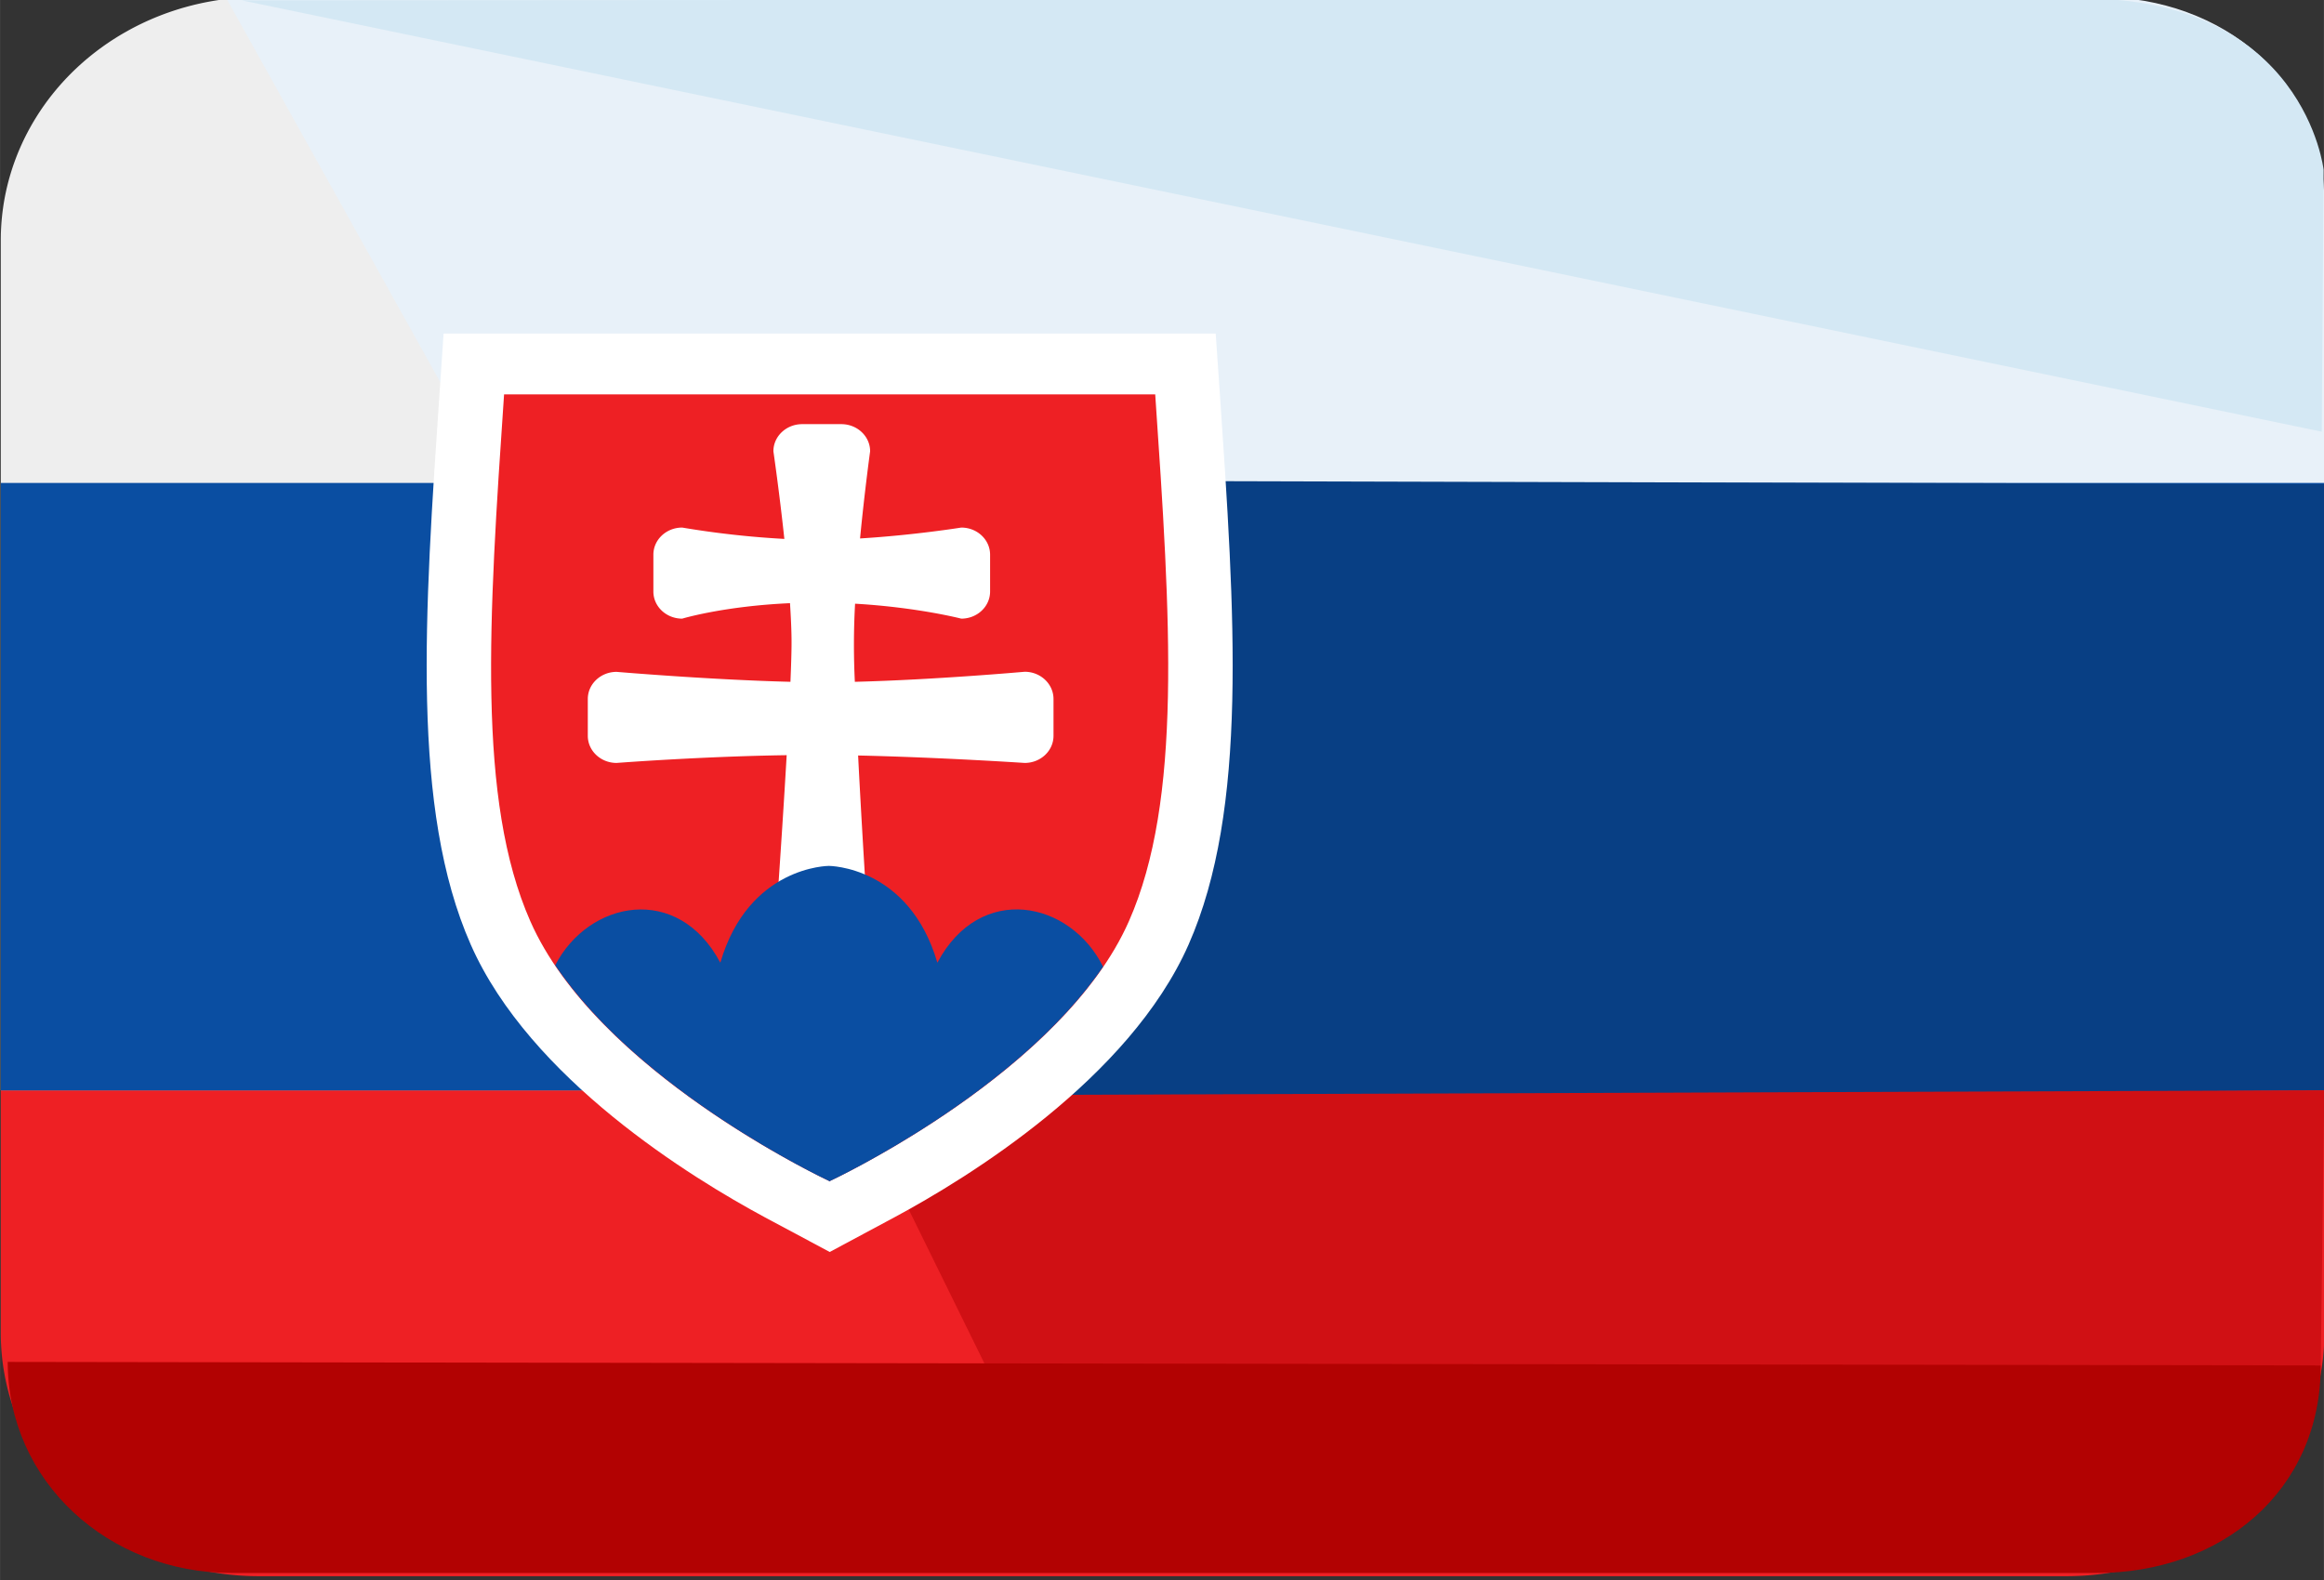
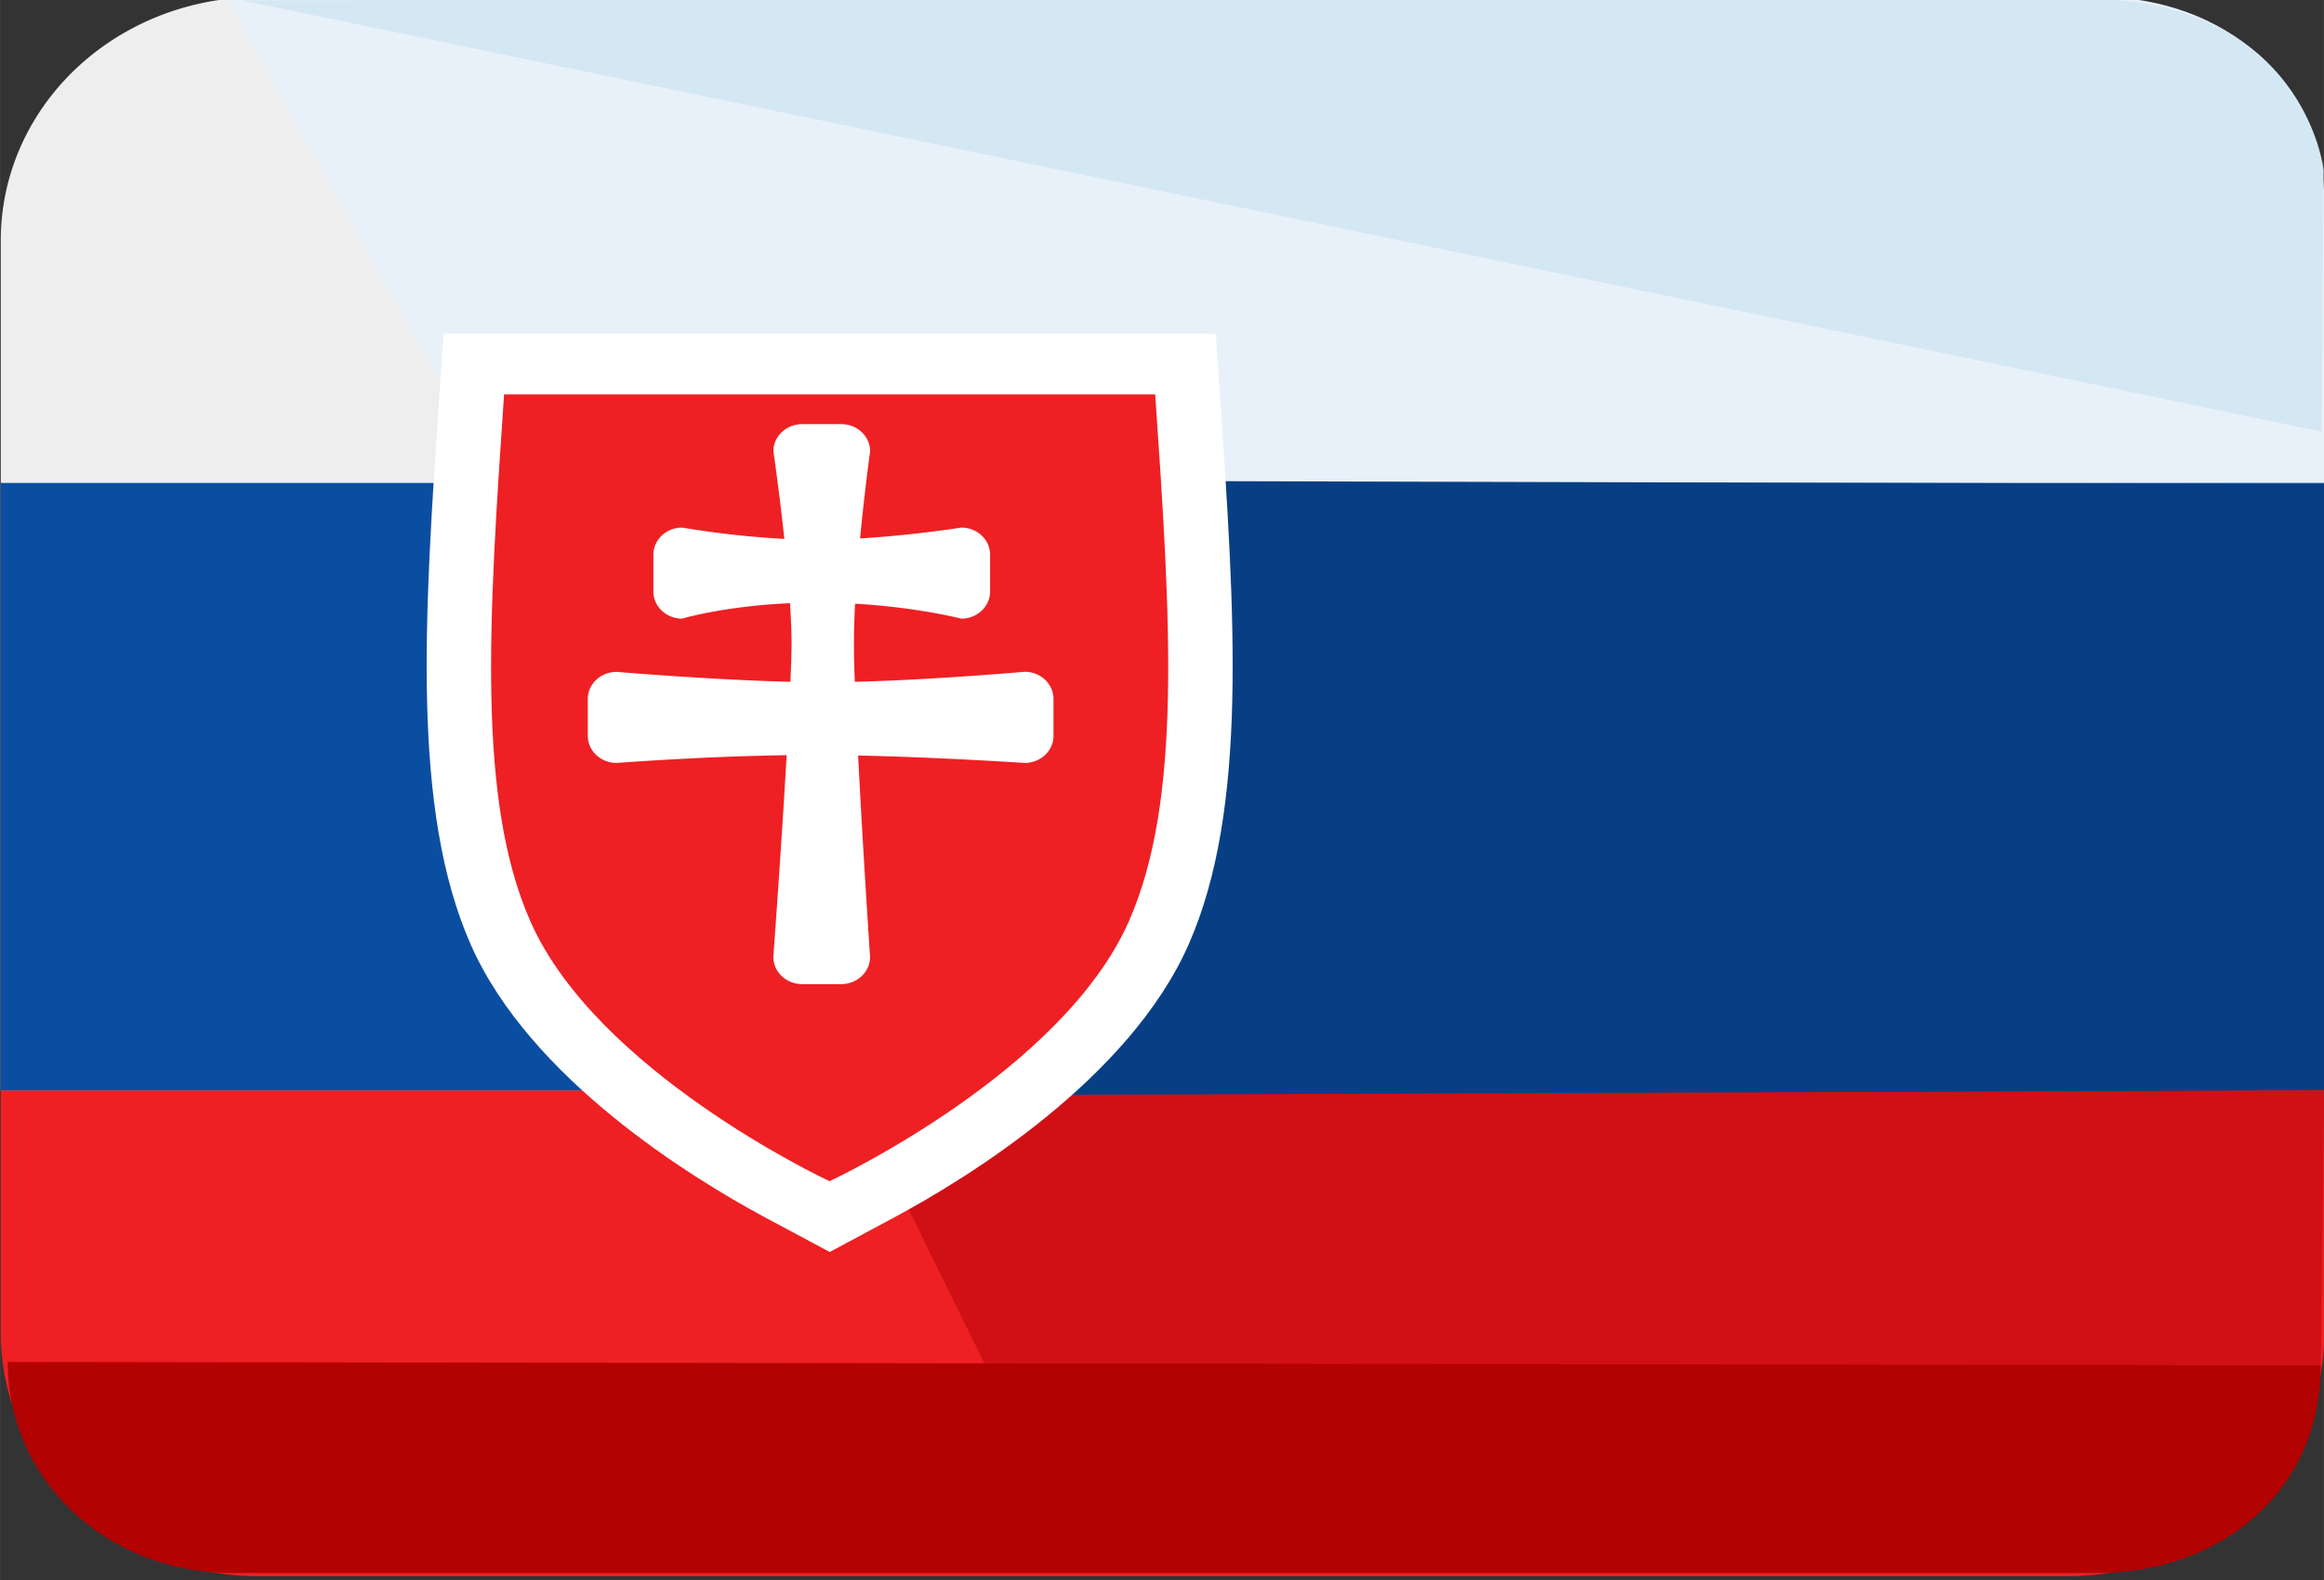
<svg xmlns="http://www.w3.org/2000/svg" xmlns:ns1="http://www.inkscape.org/namespaces/inkscape" xmlns:ns2="http://sodipodi.sourceforge.net/DTD/sodipodi-0.dtd" width="100" height="68" viewBox="0 0 26.458 17.992" version="1.1" id="svg1473" ns1:version="1.1 (c68e22c387, 2021-05-23)" ns2:docname="svk.svg">
  <rect x="0" y="0" width="26.458" height="17.992" fill="#333333" stroke="none" />
  <ns2:namedview id="namedview1475" pagecolor="#ffffff" bordercolor="#999999" borderopacity="1" ns1:pageshadow="0" ns1:pageopacity="0" ns1:pagecheckerboard="0" ns1:document-units="px" showgrid="false" ns1:zoom="9.0608869" ns1:cx="47.12563" ns1:cy="8.6636111" ns1:window-width="2560" ns1:window-height="1373" ns1:window-x="-9" ns1:window-y="-9" ns1:window-maximized="1" ns1:current-layer="layer1" units="px" />
  <defs id="defs1470" />
  <g ns1:label="Vrstva 1" ns1:groupmode="layer" id="layer1">
    <g id="g106238" transform="matrix(0.63,0,0,0.593,-93.242,-72.967)">
      <path fill="#ee2024" d="m 190.006,148.65 v -4.665 h -41.989 v 4.665 a 4.665,4.665 0 0 0 4.666,4.665 h 32.658 a 4.665,4.665 0 0 0 4.666,-4.665 z" id="path1559" style="stroke-width:1.166" />
      <path fill="#eeeeee" d="m 190.006,143.985 h -41.989 v -16.329 a 4.665,4.665 0 0 1 4.666,-4.665 h 32.658 a 4.665,4.665 0 0 1 4.666,4.665 z" id="path1561" style="stroke-width:1.166" />
      <path id="path5117" style="fill:#e8f1f9;fill-opacity:1;stroke-width:0.085" d="m 152.08,122.99 10.411,9.353 h 27.515 v -5.425 c 0,-2.303 -1.83,-3.928 -4.064,-3.928 z m 37.937,3.948 -0.008,5.405 h 0.002 c 0.004,-2.982 0.006,-5.405 0.006,-5.405 z" />
      <path style="fill:#e8f1f9;fill-opacity:1;stroke-width:1.957" d="m 152.08,122.99 4.857,9.261 33.069,0.092 -0.047,-1.006 -37.593,-8.284" id="path25460" />
      <path fill="#0a4ea2" d="m 148.017,132.321 h 41.989 v 11.664 h -41.989 z" id="path1563" style="stroke-width:1.166" />
      <path style="fill:#083f84;fill-opacity:1;stroke:none;stroke-width:0.518px;stroke-linecap:butt;stroke-linejoin:miter;stroke-opacity:1" d="m 156.938,132.251 8.818,11.915 24.251,-0.181 0.006,-11.641 z" id="path29668" />
      <path style="fill:#d01014;fill-opacity:1;stroke:none;stroke-width:0.518px;stroke-linecap:butt;stroke-linejoin:miter;stroke-opacity:1" d="m 163.412,144.085 2.505,5.413 24.025,-0.232 0.064,-5.282 z" id="path45151" />
      <path fill="#ffffff" d="m 161.823,146.422 c -1.317,-0.753 -4.243,-2.657 -5.313,-5.235 -1.079,-2.598 -0.839,-6.325 -0.561,-10.642 l 0.07,-1.092 h 13.953 l 0.071,1.092 c 0.278,4.316 0.518,8.042 -0.561,10.641 -1.071,2.579 -3.996,4.484 -5.314,5.236 l -1.171,0.667 z" id="path1565" style="stroke-width:1.166" />
      <path fill="#ee2024" d="m 168.878,130.62 h -11.766 c -0.278,4.324 -0.492,7.791 0.475,10.119 1.191,2.869 5.267,4.922 5.401,4.987 v 0.008 l 0.006,-0.004 0.006,0.004 v -0.008 c 0.134,-0.067 4.211,-2.118 5.403,-4.987 0.968,-2.328 0.755,-5.797 0.476,-10.119 z" id="path1567" style="stroke-width:1.166" />
      <path fill="#ffffff" d="m 166.521,135.947 c 0,0 -1.634,0.155 -3.07,0.193 a 15.221,15.221 0 0 1 0.004,-1.5 c 1.135,0.07 1.919,0.287 1.919,0.287 0.288,0 0.521,-0.233 0.521,-0.521 v -0.707 c 0,-0.288 -0.233,-0.521 -0.521,-0.521 0,0 -0.862,0.147 -1.829,0.209 0.083,-0.912 0.182,-1.674 0.182,-1.674 0,-0.288 -0.233,-0.521 -0.521,-0.521 h -0.706 c -0.288,0 -0.521,0.233 -0.521,0.521 0,0 0.107,0.777 0.198,1.683 a 15.582,15.582 0 0 1 -1.846,-0.218 c -0.288,0 -0.521,0.233 -0.521,0.521 v 0.707 c 0,0.288 0.233,0.521 0.521,0.521 0,0 0.745,-0.24 1.948,-0.297 0.016,0.268 0.028,0.528 0.028,0.753 0,0.188 -0.008,0.453 -0.02,0.757 -1.449,-0.038 -3.141,-0.191 -3.141,-0.191 -0.288,0 -0.521,0.233 -0.521,0.521 v 0.707 c 0,0.288 0.233,0.521 0.521,0.521 0,0 1.538,-0.126 3.073,-0.149 -0.097,1.786 -0.241,3.875 -0.241,3.875 0,0.288 0.233,0.521 0.521,0.521 h 0.706 c 0.288,0 0.521,-0.233 0.521,-0.521 0,0 -0.13,-2.068 -0.216,-3.869 1.484,0.035 3.01,0.143 3.01,0.143 0.288,0 0.521,-0.233 0.521,-0.521 v -0.707 c 0,-0.288 -0.233,-0.523 -0.521,-0.523 z" id="path1569" style="stroke-width:1.166" />
-       <path fill="#0a4ea2" d="m 167.937,141.611 c -0.593,-1.267 -2.222,-1.625 -2.995,-0.077 -0.511,-1.859 -1.961,-1.859 -1.961,-1.859 0,0 -1.451,0 -1.961,1.859 -0.767,-1.535 -2.379,-1.194 -2.984,0.048 1.533,2.419 4.832,4.087 4.954,4.146 v 0.006 l 0.006,-0.004 0.006,0.004 v -0.008 c 0.12,-0.059 3.394,-1.713 4.935,-4.116 z" id="path1571" style="stroke-width:1.166" />
      <path style="fill:#b20202;stroke-width:0.084" d="m 189.942,149.267 c 0,2.432 -1.82,3.986 -4.045,3.986 h -33.71 c -2.225,0 -4.045,-1.757 -4.045,-4.053" id="path5115" />
      <path style="fill:#d4e8f4;fill-opacity:1;stroke:none;stroke-width:0.052;stroke-linecap:butt;stroke-linejoin:miter;stroke-miterlimit:4;stroke-dasharray:none;stroke-opacity:1" d="m 152.367,123.053 37.593,8.284 0.034,-5.027 c 0,0 -0.343,-3.313 -4.383,-3.292 -4.04,0.02 -33.244,0.036 -33.244,0.036 z" id="path9663" />
    </g>
  </g>
</svg>